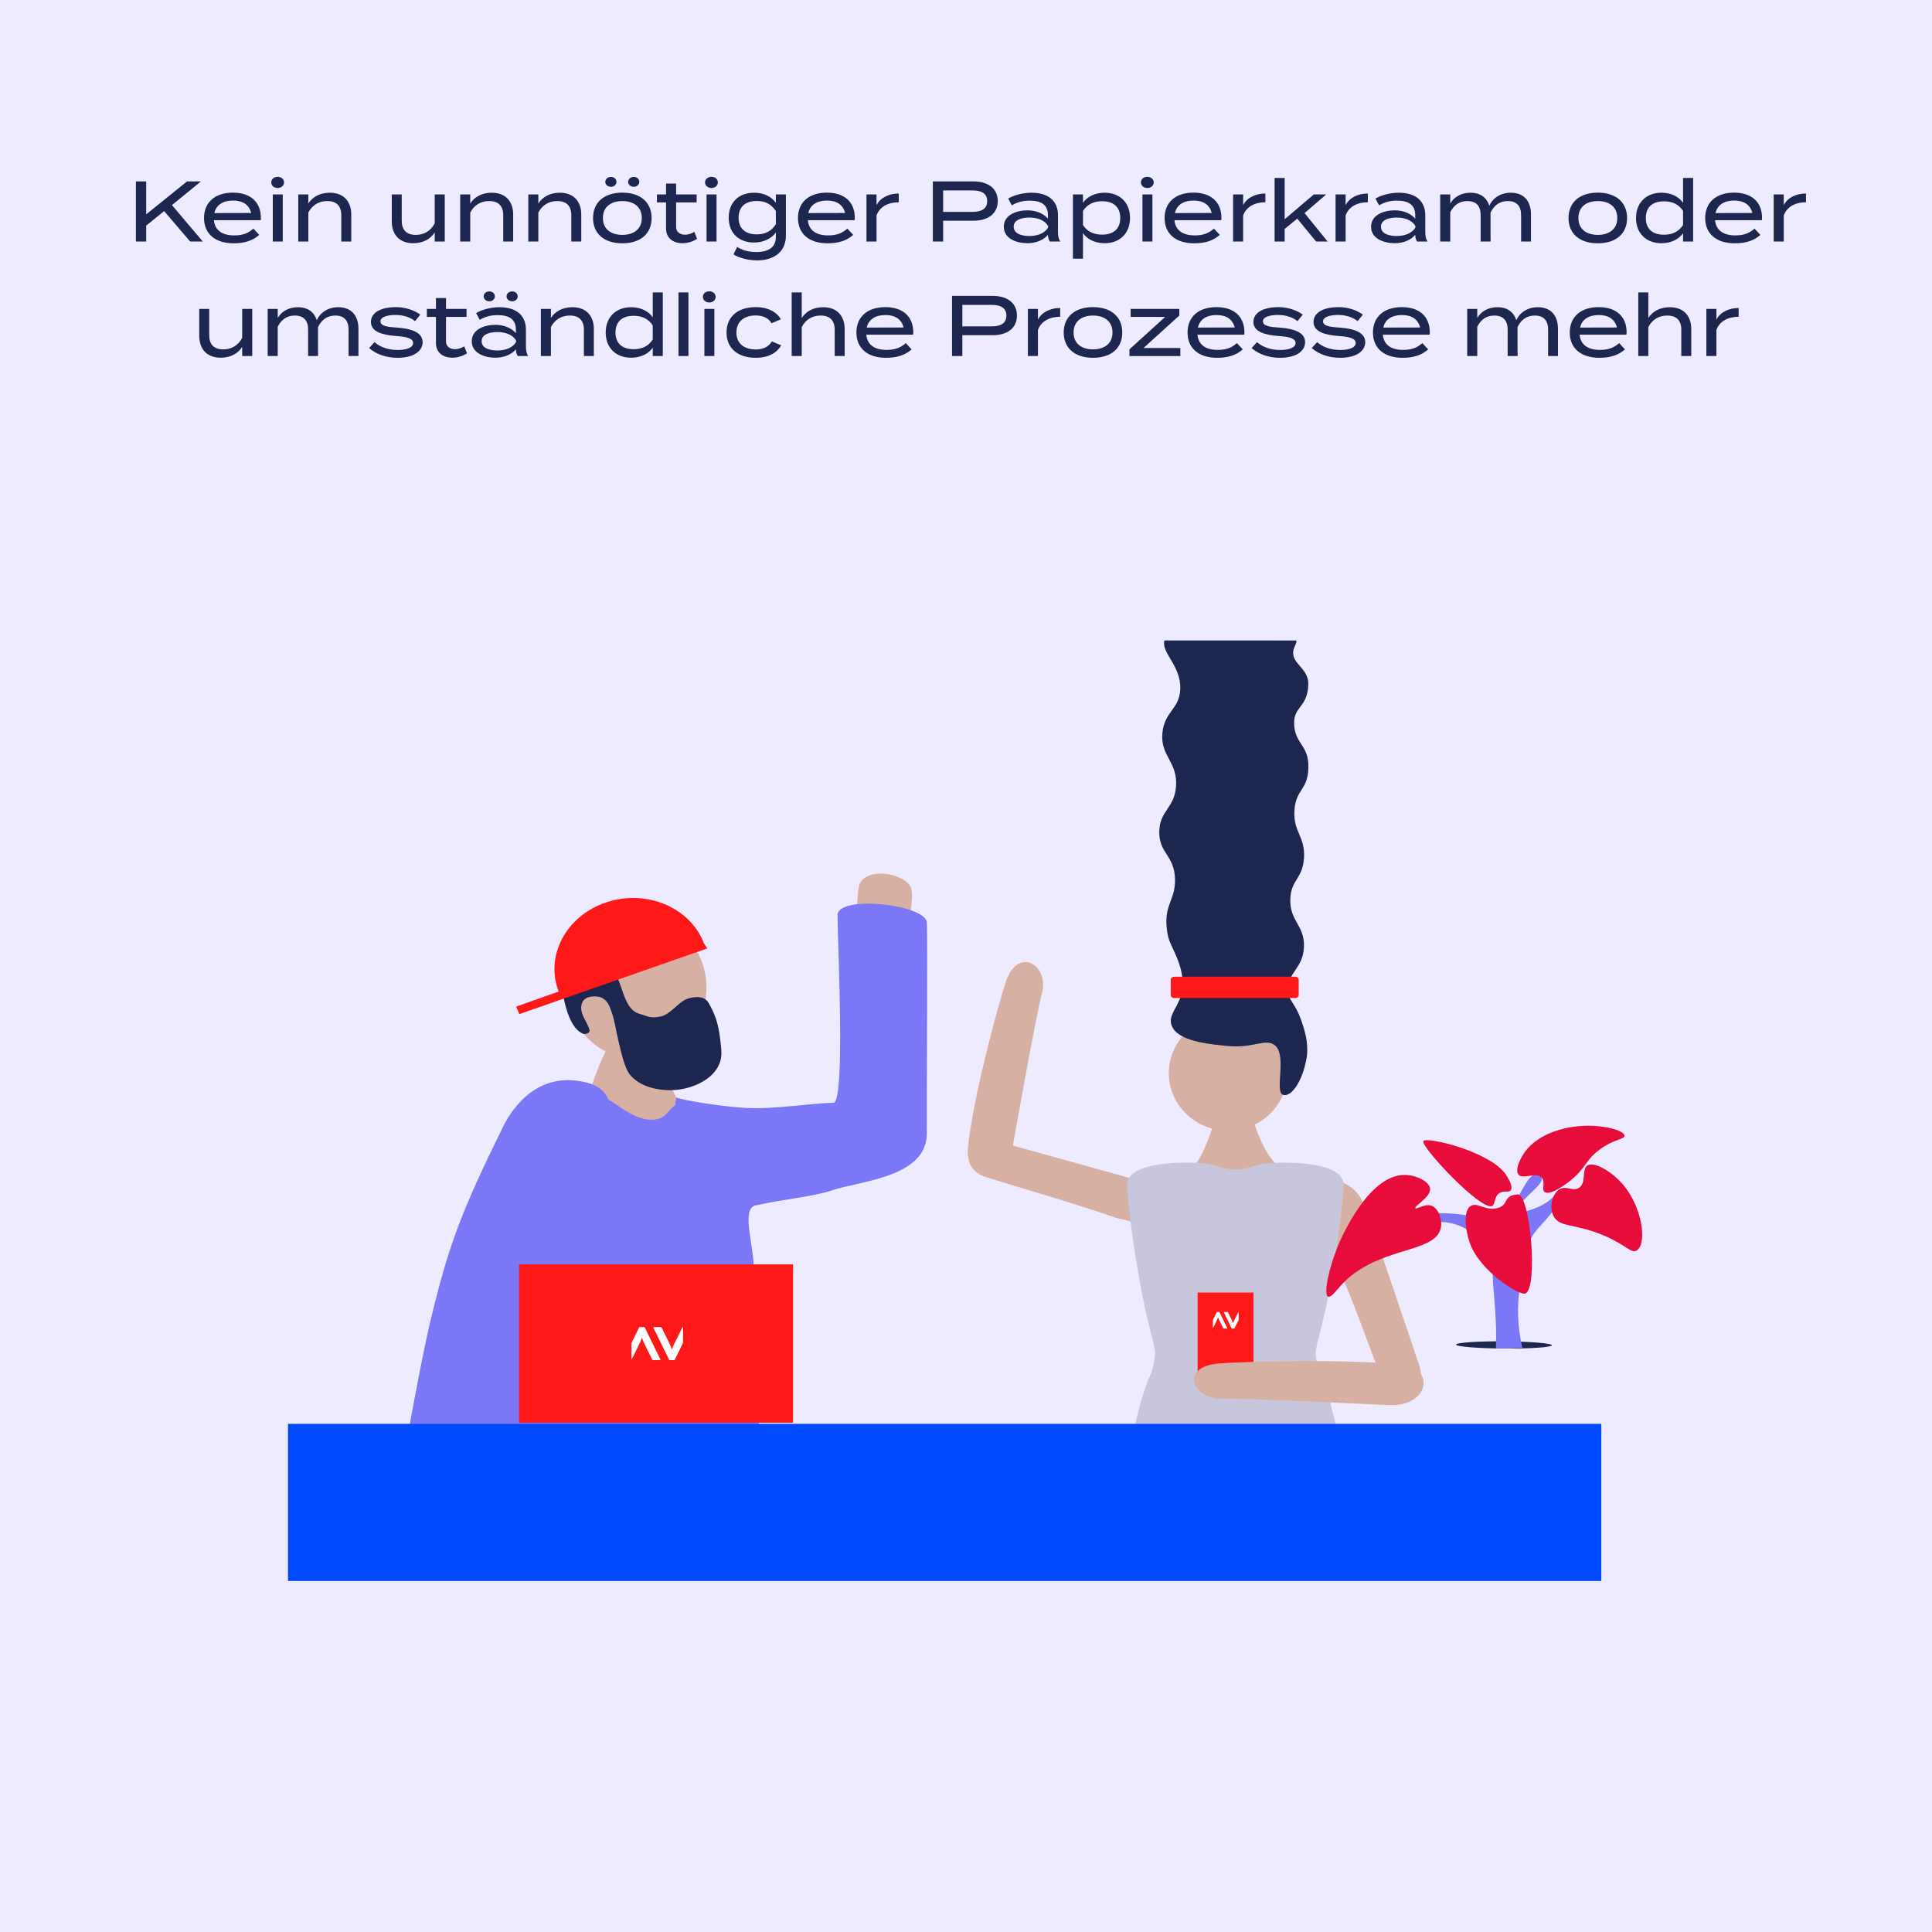
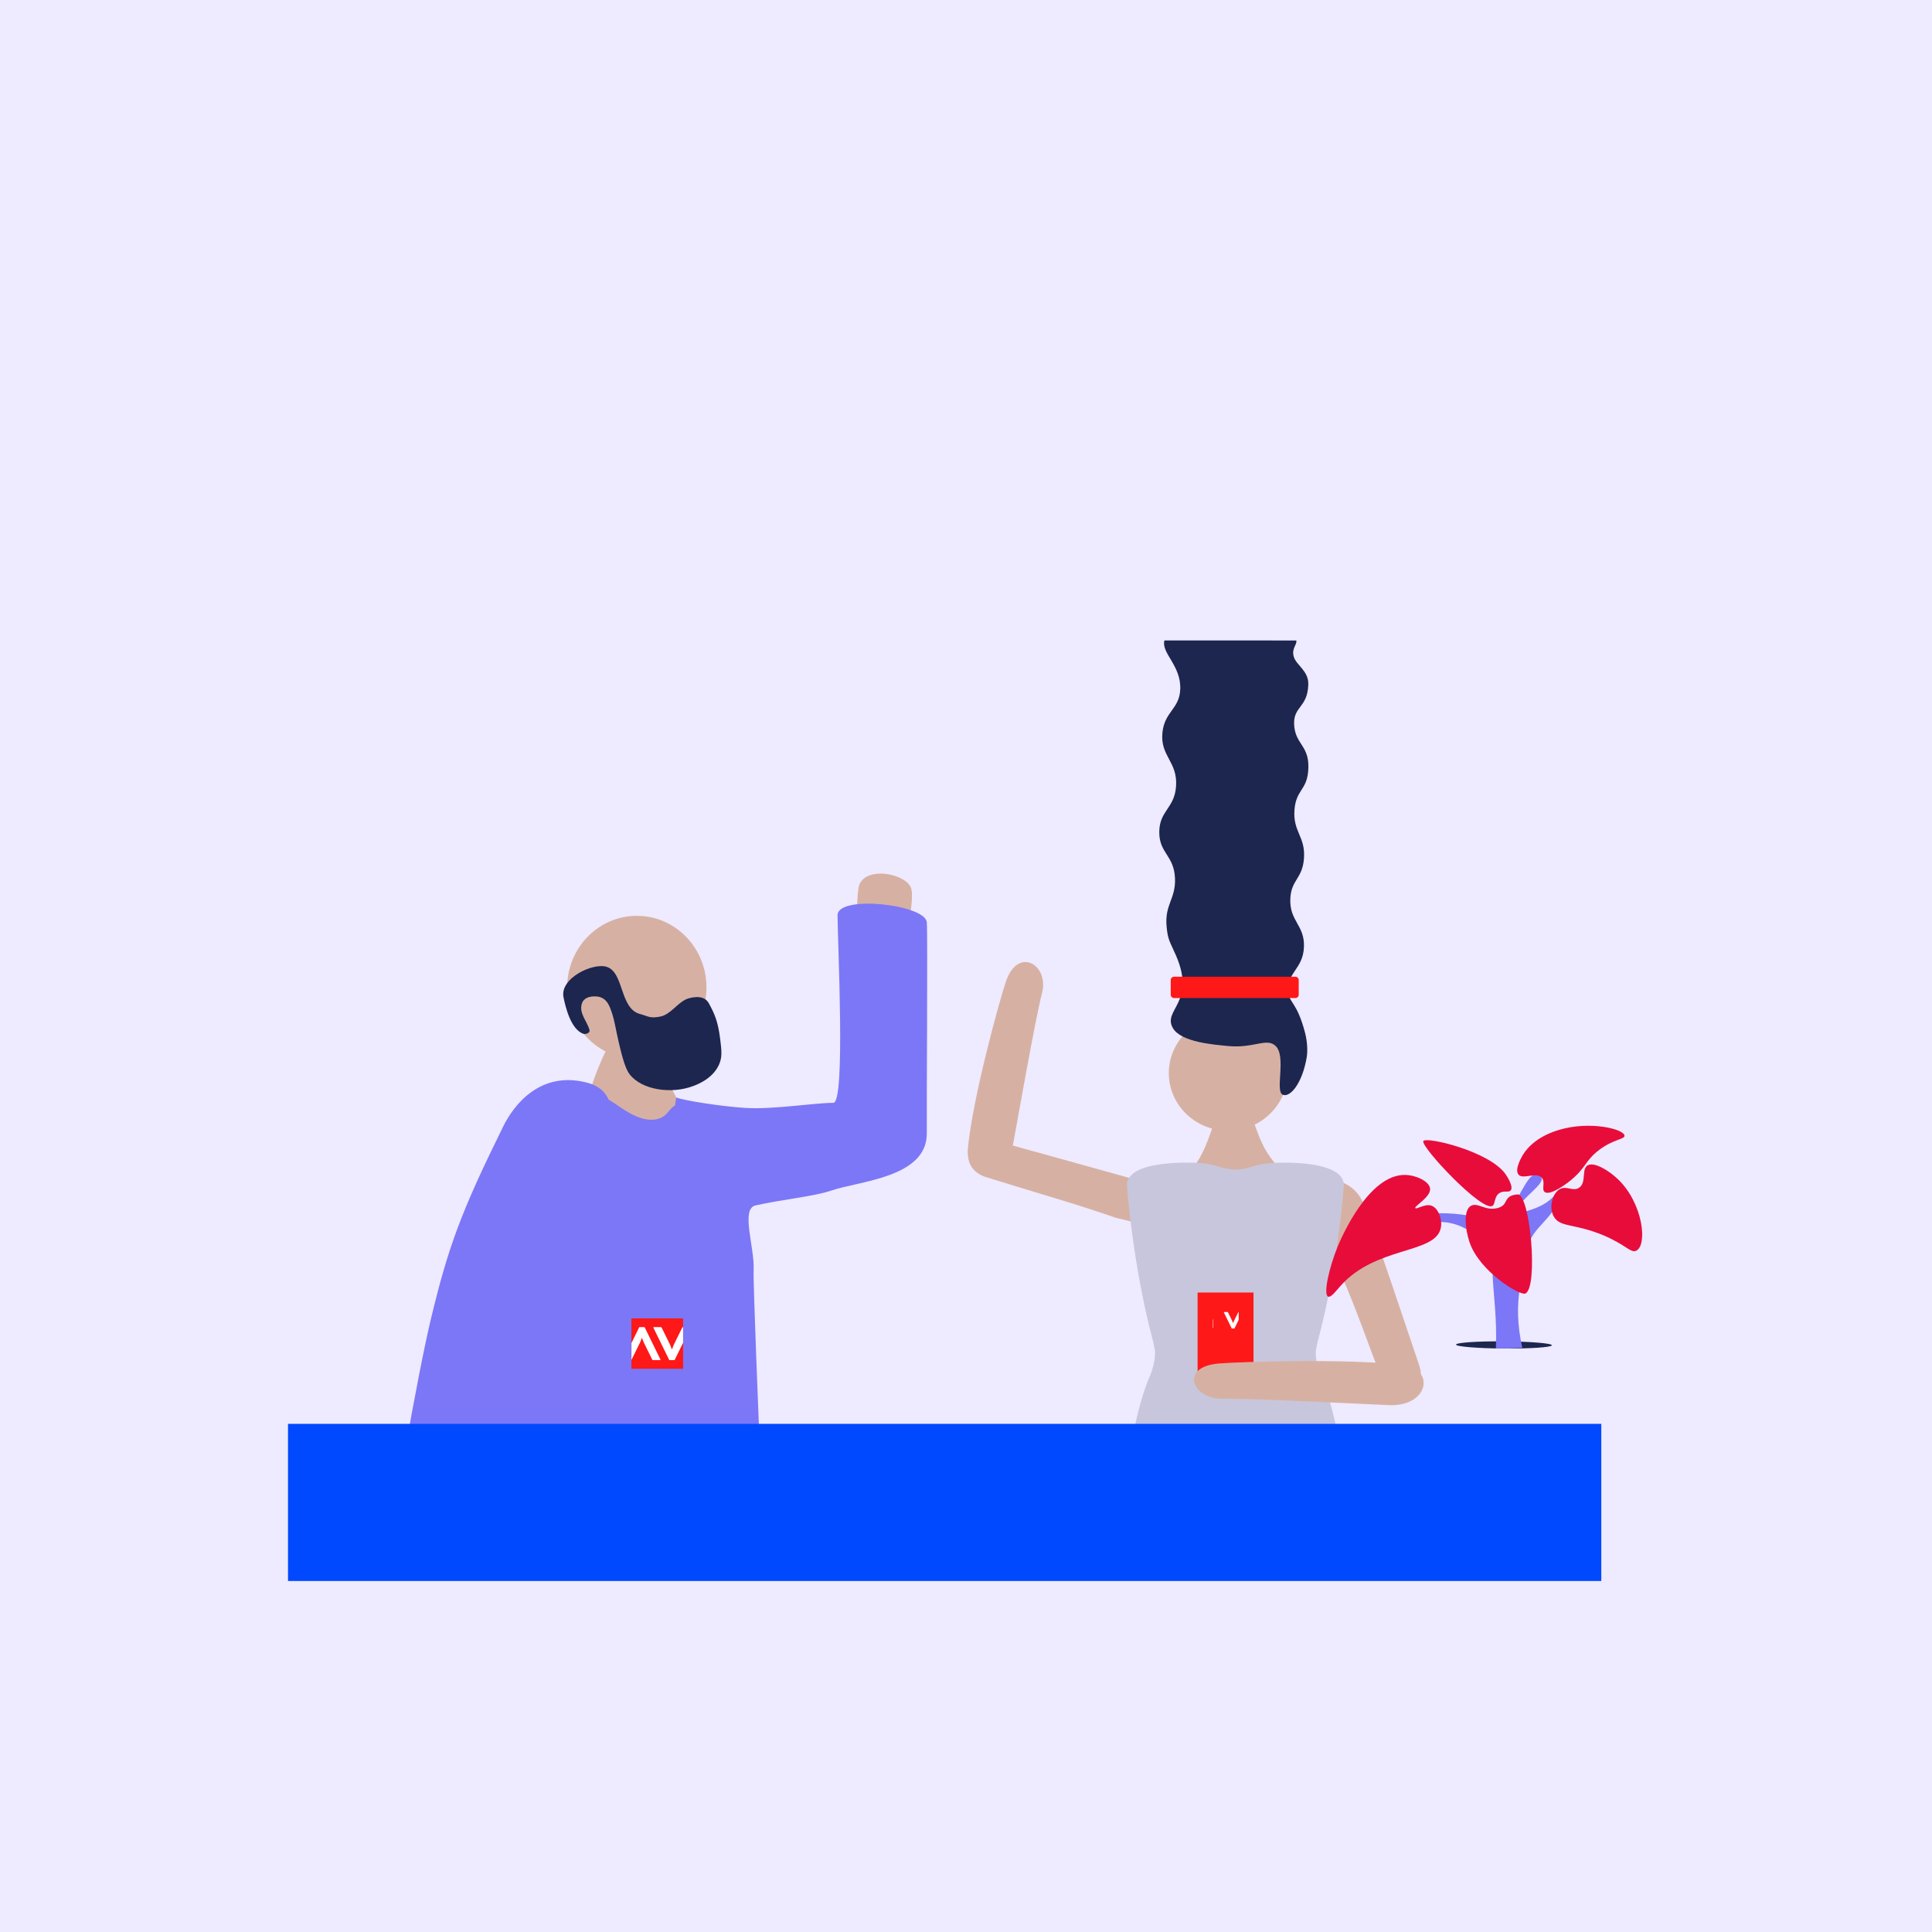
<svg xmlns="http://www.w3.org/2000/svg" fill="none" height="1080" viewBox="0 0 1080 1080" width="1080">
  <rect fill="#EEEAFF" height="1080" width="1080" />
-   <path d="M113.355 135H106.299L91.755 118.008L81.723 126.12V135H75.963V101.4H81.723V119.832L104.571 101.4H112.347L96.123 114.648L113.355 135ZM119.577 123.096C120.105 128.808 124.281 131.592 130.905 131.592C135.753 131.592 138.777 130.344 141.657 127.8L144.921 131.304C141.321 134.52 136.761 136.008 130.617 136.008C120.105 136.008 114.057 130.536 114.057 121.896C114.057 113.16 120.105 107.688 130.233 107.688C139.689 107.688 145.833 112.632 145.833 121.848C145.833 122.472 145.785 122.808 145.689 123.096H119.577ZM130.281 112.104C124.761 112.104 120.873 114.456 119.817 119.112L140.409 119.064C139.209 114.264 135.465 112.104 130.281 112.104ZM155.231 105.096C153.167 105.096 151.631 103.704 151.631 101.976C151.631 100.152 153.167 98.856 155.231 98.856C157.295 98.856 158.783 100.152 158.783 101.976C158.783 103.704 157.295 105.096 155.231 105.096ZM158.063 108.696V135H152.495V108.696H158.063ZM172.358 135H166.742V108.696H172.358V113.784C174.662 110.04 178.982 107.736 184.358 107.736C192.374 107.736 196.358 112.872 196.358 119.976V135H190.79V120.36C190.79 115.176 188.15 112.392 182.918 112.392C178.406 112.392 174.614 114.504 172.358 118.824V135ZM243.003 108.696H248.619V135H243.003V129.912C240.699 133.656 236.379 135.96 231.003 135.96C222.987 135.96 219.003 130.824 219.003 123.72V108.696H224.571V123.336C224.571 128.52 227.211 131.304 232.443 131.304C236.955 131.304 240.747 129.192 243.003 124.872V108.696ZM262.874 135H257.258V108.696H262.874V113.784C265.178 110.04 269.498 107.736 274.874 107.736C282.89 107.736 286.874 112.872 286.874 119.976V135H281.306V120.36C281.306 115.176 278.666 112.392 273.434 112.392C268.922 112.392 265.13 114.504 262.874 118.824V135ZM300.936 135H295.32V108.696H300.936V113.784C303.24 110.04 307.56 107.736 312.936 107.736C320.952 107.736 324.936 112.872 324.936 119.976V135H319.368V120.36C319.368 115.176 316.728 112.392 311.496 112.392C306.984 112.392 303.192 114.504 300.936 118.824V135ZM341.543 104.424C339.671 104.424 338.375 103.176 338.375 101.688C338.375 100.104 339.671 98.904 341.543 98.904C343.319 98.904 344.615 100.104 344.615 101.688C344.615 103.176 343.319 104.424 341.543 104.424ZM354.311 104.424C352.487 104.424 351.143 103.176 351.143 101.688C351.143 100.104 352.487 98.904 354.311 98.904C356.087 98.904 357.383 100.104 357.383 101.688C357.383 103.176 356.087 104.424 354.311 104.424ZM347.879 136.008C337.703 136.008 331.511 130.584 331.511 121.896C331.511 113.16 337.703 107.688 347.879 107.688C358.103 107.688 364.247 113.16 364.247 121.896C364.247 130.584 358.103 136.008 347.879 136.008ZM347.879 131.304C354.119 131.304 358.775 128.184 358.775 121.896C358.775 115.512 354.119 112.392 347.879 112.392C341.687 112.392 337.031 115.512 337.031 121.896C337.031 128.184 341.687 131.304 347.879 131.304ZM388.169 129.624L389.657 133.512C387.497 134.952 384.569 135.96 381.545 135.96C376.409 135.96 372.329 133.224 372.329 127.752V113.16H367.241V108.696H372.329V102.6H377.945V108.696H389.417V113.16H377.945V126.84C377.945 129.768 380.201 131.208 382.937 131.208C384.905 131.208 386.585 130.488 388.169 129.624ZM397.716 105.096C395.652 105.096 394.116 103.704 394.116 101.976C394.116 100.152 395.652 98.856 397.716 98.856C399.78 98.856 401.268 100.152 401.268 101.976C401.268 103.704 399.78 105.096 397.716 105.096ZM400.548 108.696V135H394.98V108.696H400.548ZM439.322 108.696V131.592C439.322 141.672 431.546 145.56 423.242 145.56C418.538 145.56 413.018 144.216 410.042 142.2L412.058 138.024C414.554 139.656 418.202 140.904 422.666 140.904C429.818 140.904 433.706 138.12 433.706 132.408V129.96C431.258 133.464 426.554 135.576 421.562 135.576C412.874 135.576 407.354 130.152 407.354 121.704C407.354 113.208 412.874 107.736 421.562 107.736C426.938 107.736 431.258 109.848 433.706 113.4V108.696H439.322ZM423.05 131.016C427.466 131.016 431.114 129.432 433.706 125.352V118.008C431.114 113.928 427.466 112.344 423.05 112.344C416.522 112.344 412.874 115.752 412.874 121.704C412.874 127.608 416.522 131.016 423.05 131.016ZM451.593 123.096C452.121 128.808 456.297 131.592 462.921 131.592C467.769 131.592 470.793 130.344 473.673 127.8L476.937 131.304C473.337 134.52 468.777 136.008 462.633 136.008C452.121 136.008 446.073 130.536 446.073 121.896C446.073 113.16 452.121 107.688 462.249 107.688C471.705 107.688 477.849 112.632 477.849 121.848C477.849 122.472 477.801 122.808 477.705 123.096H451.593ZM462.297 112.104C456.777 112.104 452.889 114.456 451.833 119.112L472.425 119.064C471.225 114.264 467.481 112.104 462.297 112.104ZM489.983 135H484.367V108.696H489.983V114.696C492.095 110.472 496.991 108.168 502.415 108.168V113.064C496.559 113.064 491.759 115.512 489.983 120.456V135ZM544.167 101.4C552.327 101.4 557.751 105.384 557.751 112.392C557.751 119.448 552.327 123.384 544.167 123.384H527.223V135H521.463V101.4H544.167ZM543.687 118.44C548.631 118.44 551.847 116.712 551.847 112.44C551.847 108.12 548.631 106.44 543.687 106.44H527.223V118.44H543.687ZM576.641 107.736C585.809 107.736 591.425 112.104 591.425 120.36V129.912C591.425 131.88 591.761 133.464 592.625 135H586.817C586.145 133.848 585.809 132.552 585.809 131.304V131.256C583.745 133.8 579.713 135.96 574.337 135.96C568.673 135.96 561.137 133.656 561.137 126.744C561.137 119.88 568.673 117.576 574.337 117.576C579.713 117.576 583.745 119.736 585.809 122.28V120.36C585.809 114.696 582.353 112.152 575.585 112.152C571.697 112.152 568.625 113.016 565.601 114.792L563.585 111C566.849 109.032 571.889 107.736 576.641 107.736ZM585.905 127.176V126.36C583.793 122.712 579.329 121.608 575.393 121.608C571.889 121.608 566.657 122.52 566.657 126.744C566.657 131.016 571.889 131.928 575.393 131.928C579.329 131.928 583.793 130.776 585.905 127.176ZM617.485 135.96C611.869 135.96 607.645 133.608 605.389 130.296V144.6H599.773V108.696H605.389V113.4C607.645 110.088 611.869 107.736 617.485 107.736C626.029 107.736 631.693 113.304 631.693 121.848C631.693 130.344 626.029 135.96 617.485 135.96ZM616.045 112.488C611.677 112.488 607.885 114.024 605.389 117.912V125.784C607.885 129.672 611.677 131.16 616.045 131.16C622.573 131.16 626.221 127.848 626.221 121.848C626.221 115.848 622.573 112.488 616.045 112.488ZM641.372 105.096C639.308 105.096 637.772 103.704 637.772 101.976C637.772 100.152 639.308 98.856 641.372 98.856C643.436 98.856 644.924 100.152 644.924 101.976C644.924 103.704 643.436 105.096 641.372 105.096ZM644.204 108.696V135H638.636V108.696H644.204ZM656.531 123.096C657.059 128.808 661.234 131.592 667.859 131.592C672.707 131.592 675.731 130.344 678.611 127.8L681.875 131.304C678.275 134.52 673.715 136.008 667.571 136.008C657.059 136.008 651.011 130.536 651.011 121.896C651.011 113.16 657.059 107.688 667.187 107.688C676.643 107.688 682.787 112.632 682.787 121.848C682.787 122.472 682.739 122.808 682.643 123.096H656.531ZM667.235 112.104C661.715 112.104 657.827 114.456 656.771 119.112L677.363 119.064C676.163 114.264 672.419 112.104 667.235 112.104ZM694.92 135H689.304V108.696H694.92V114.696C697.032 110.472 701.928 108.168 707.352 108.168V113.064C701.496 113.064 696.696 115.512 694.92 120.456V135ZM735.692 135L725.18 122.232L718.124 127.992V135H712.508V99.48H718.124V122.568L734.444 108.696H741.356L729.26 119.112L742.124 135H735.692ZM752.202 135H746.586V108.696H752.202V114.696C754.314 110.472 759.21 108.168 764.634 108.168V113.064C758.778 113.064 753.978 115.512 752.202 120.456V135ZM781.953 107.736C791.121 107.736 796.737 112.104 796.737 120.36V129.912C796.737 131.88 797.073 133.464 797.937 135H792.129C791.457 133.848 791.121 132.552 791.121 131.304V131.256C789.057 133.8 785.025 135.96 779.649 135.96C773.985 135.96 766.449 133.656 766.449 126.744C766.449 119.88 773.985 117.576 779.649 117.576C785.025 117.576 789.057 119.736 791.121 122.28V120.36C791.121 114.696 787.665 112.152 780.897 112.152C777.009 112.152 773.937 113.016 770.913 114.792L768.897 111C772.161 109.032 777.201 107.736 781.953 107.736ZM791.217 127.176V126.36C789.105 122.712 784.641 121.608 780.705 121.608C777.201 121.608 771.969 122.52 771.969 126.744C771.969 131.016 777.201 131.928 780.705 131.928C784.641 131.928 789.105 130.776 791.217 127.176ZM844.542 107.736C852.462 107.736 855.822 113.064 855.822 119.88V135H850.302V120.216C850.302 115.368 847.998 112.392 842.862 112.392C838.446 112.392 835.182 114.696 833.214 118.872V119.88V131.064L833.262 135H827.694V120.216C827.694 115.368 825.39 112.392 820.254 112.392C815.838 112.392 812.67 114.648 810.702 118.68V135H805.086V108.696H810.702V113.784C812.766 110.088 816.894 107.736 821.934 107.736C827.838 107.736 831.198 110.712 832.542 115.032C834.462 110.616 838.974 107.736 844.542 107.736ZM893.175 136.008C882.999 136.008 876.807 130.584 876.807 121.896C876.807 113.16 882.999 107.688 893.175 107.688C903.399 107.688 909.543 113.16 909.543 121.896C909.543 130.584 903.399 136.008 893.175 136.008ZM893.175 131.304C899.415 131.304 904.071 128.184 904.071 121.896C904.071 115.512 899.415 112.392 893.175 112.392C886.983 112.392 882.327 115.512 882.327 121.896C882.327 128.184 886.983 131.304 893.175 131.304ZM928.751 107.736C934.367 107.736 938.591 110.088 940.847 113.4V99.48H946.463V135H940.847V130.344C938.591 133.608 934.367 135.96 928.751 135.96C920.207 135.96 914.543 130.392 914.543 121.896C914.543 113.352 920.207 107.736 928.751 107.736ZM930.191 131.208C934.559 131.208 938.351 129.672 940.847 125.784V117.912C938.351 114.024 934.559 112.536 930.191 112.536C923.663 112.536 920.015 115.848 920.015 121.896C920.015 127.848 923.663 131.208 930.191 131.208ZM958.734 123.096C959.262 128.808 963.438 131.592 970.062 131.592C974.91 131.592 977.934 130.344 980.814 127.8L984.078 131.304C980.478 134.52 975.918 136.008 969.774 136.008C959.262 136.008 953.214 130.536 953.214 121.896C953.214 113.16 959.262 107.688 969.39 107.688C978.846 107.688 984.99 112.632 984.99 121.848C984.99 122.472 984.942 122.808 984.846 123.096H958.734ZM969.438 112.104C963.918 112.104 960.03 114.456 958.974 119.112L979.566 119.064C978.366 114.264 974.622 112.104 969.438 112.104ZM997.124 135H991.508V108.696H997.124V114.696C999.236 110.472 1004.13 108.168 1009.56 108.168V113.064C1003.7 113.064 998.9 115.512 997.124 120.456V135ZM135.378 172.696H140.994V199H135.378V193.912C133.074 197.656 128.754 199.96 123.378 199.96C115.362 199.96 111.378 194.824 111.378 187.72V172.696H116.946V187.336C116.946 192.52 119.586 195.304 124.818 195.304C129.33 195.304 133.122 193.192 135.378 188.872V172.696ZM189.089 171.736C197.009 171.736 200.369 177.064 200.369 183.88V199H194.849V184.216C194.849 179.368 192.545 176.392 187.409 176.392C182.993 176.392 179.729 178.696 177.761 182.872V183.88V195.064L177.809 199H172.241V184.216C172.241 179.368 169.937 176.392 164.801 176.392C160.385 176.392 157.217 178.648 155.249 182.68V199H149.633V172.696H155.249V177.784C157.312 174.088 161.441 171.736 166.481 171.736C172.385 171.736 175.745 174.712 177.089 179.032C179.009 174.616 183.521 171.736 189.089 171.736ZM222.228 183.16C230.292 183.736 236.244 185.944 236.244 191.272C236.244 196.168 231.444 200.008 222.18 200.008C215.748 200.008 210.132 197.896 206.34 194.584L209.364 191.272C212.436 193.912 216.708 195.64 222.324 195.64C227.172 195.64 230.916 194.392 230.916 191.752C230.916 189.112 227.508 188.296 221.316 187.816C214.164 187.288 207.348 185.608 207.348 179.992C207.348 174.856 212.628 171.688 221.46 171.688C226.836 171.688 231.876 173.608 234.948 175.864L232.02 179.512C229.476 177.544 225.972 176.104 221.172 176.056C217.62 176.056 212.676 176.776 212.676 179.656C212.676 182.344 216.852 182.824 222.228 183.16ZM259.544 193.624L261.032 197.512C258.872 198.952 255.944 199.96 252.92 199.96C247.784 199.96 243.704 197.224 243.704 191.752V177.16H238.616V172.696H243.704V166.6H249.32V172.696H260.792V177.16H249.32V190.84C249.32 193.768 251.576 195.208 254.312 195.208C256.28 195.208 257.96 194.488 259.544 193.624ZM273.555 168.424C271.683 168.424 270.387 167.176 270.387 165.688C270.387 164.104 271.683 162.904 273.555 162.904C275.331 162.904 276.627 164.104 276.627 165.688C276.627 167.176 275.331 168.424 273.555 168.424ZM286.323 168.424C284.499 168.424 283.155 167.176 283.155 165.688C283.155 164.104 284.499 162.904 286.323 162.904C288.099 162.904 289.395 164.104 289.395 165.688C289.395 167.176 288.099 168.424 286.323 168.424ZM279.219 171.736C288.387 171.736 294.003 176.104 294.003 184.36V193.912C294.003 195.88 294.339 197.464 295.203 199H289.395C288.723 197.848 288.387 196.552 288.387 195.304V195.256C286.323 197.8 282.291 199.96 276.915 199.96C271.251 199.96 263.715 197.656 263.715 190.744C263.715 183.88 271.251 181.576 276.915 181.576C282.291 181.576 286.323 183.736 288.387 186.28V184.36C288.387 178.696 284.931 176.152 278.163 176.152C274.275 176.152 271.203 177.016 268.179 178.792L266.163 175C269.427 173.032 274.467 171.736 279.219 171.736ZM288.483 191.176V190.36C286.371 186.712 281.907 185.608 277.971 185.608C274.467 185.608 269.235 186.52 269.235 190.744C269.235 195.016 274.467 195.928 277.971 195.928C281.907 195.928 286.371 194.776 288.483 191.176ZM307.967 199H302.351V172.696H307.967V177.784C310.271 174.04 314.591 171.736 319.967 171.736C327.983 171.736 331.967 176.872 331.967 183.976V199H326.399V184.36C326.399 179.176 323.759 176.392 318.527 176.392C314.015 176.392 310.223 178.504 307.967 182.824V199ZM352.798 171.736C358.414 171.736 362.638 174.088 364.894 177.4V163.48H370.51V199H364.894V194.344C362.638 197.608 358.414 199.96 352.798 199.96C344.254 199.96 338.59 194.392 338.59 185.896C338.59 177.352 344.254 171.736 352.798 171.736ZM354.238 195.208C358.606 195.208 362.398 193.672 364.894 189.784V181.912C362.398 178.024 358.606 176.536 354.238 176.536C347.71 176.536 344.062 179.848 344.062 185.896C344.062 191.848 347.71 195.208 354.238 195.208ZM384.845 199H379.277V163.48H384.845V199ZM396.497 169.096C394.433 169.096 392.897 167.704 392.897 165.976C392.897 164.152 394.433 162.856 396.497 162.856C398.561 162.856 400.049 164.152 400.049 165.976C400.049 167.704 398.561 169.096 396.497 169.096ZM399.329 172.696V199H393.761V172.696H399.329ZM436.712 193.048C434.408 197.032 429.896 200.008 422.408 200.008C412.28 200.008 406.136 194.488 406.136 185.896C406.136 177.208 412.28 171.688 422.408 171.688C429.752 171.688 434.264 174.664 436.568 178.456L431.288 180.712C429.56 177.544 426.056 176.344 422.456 176.344C416.216 176.344 411.656 179.512 411.656 185.896C411.656 192.184 416.216 195.352 422.456 195.352C426.056 195.352 429.704 194.104 431.432 190.84L436.712 193.048ZM460.17 171.736C468.186 171.736 472.17 176.872 472.17 183.976V199H466.602V184.36C466.602 179.176 463.962 176.392 458.73 176.392C454.218 176.392 450.426 178.504 448.17 182.824V199H442.554V172.696V163.48H448.17V172.888V177.784C450.474 174.04 454.794 171.736 460.17 171.736ZM484.265 187.096C484.793 192.808 488.969 195.592 495.593 195.592C500.441 195.592 503.465 194.344 506.345 191.8L509.609 195.304C506.009 198.52 501.449 200.008 495.305 200.008C484.793 200.008 478.745 194.536 478.745 185.896C478.745 177.16 484.793 171.688 494.921 171.688C504.377 171.688 510.521 176.632 510.521 185.848C510.521 186.472 510.473 186.808 510.377 187.096H484.265ZM494.969 176.104C489.449 176.104 485.561 178.456 484.505 183.112L505.097 183.064C503.897 178.264 500.153 176.104 494.969 176.104ZM554.901 165.4C563.061 165.4 568.485 169.384 568.485 176.392C568.485 183.448 563.061 187.384 554.901 187.384H537.957V199H532.197V165.4H554.901ZM554.421 182.44C559.365 182.44 562.581 180.712 562.581 176.44C562.581 172.12 559.365 170.44 554.421 170.44H537.957V182.44H554.421ZM580.217 199H574.601V172.696H580.217V178.696C582.329 174.472 587.225 172.168 592.649 172.168V177.064C586.793 177.064 581.993 179.512 580.217 184.456V199ZM610.988 200.008C600.812 200.008 594.62 194.584 594.62 185.896C594.62 177.16 600.812 171.688 610.988 171.688C621.212 171.688 627.356 177.16 627.356 185.896C627.356 194.584 621.212 200.008 610.988 200.008ZM610.988 195.304C617.228 195.304 621.884 192.184 621.884 185.896C621.884 179.512 617.228 176.392 610.988 176.392C604.796 176.392 600.14 179.512 600.14 185.896C600.14 192.184 604.796 195.304 610.988 195.304ZM659.248 172.696V176.392L639.232 194.536H659.824V199.048H631.36V195.304L651.328 177.16H632.032V172.696H659.248ZM669.374 187.096C669.902 192.808 674.078 195.592 680.702 195.592C685.55 195.592 688.574 194.344 691.454 191.8L694.718 195.304C691.118 198.52 686.558 200.008 680.414 200.008C669.902 200.008 663.854 194.536 663.854 185.896C663.854 177.16 669.902 171.688 680.03 171.688C689.486 171.688 695.63 176.632 695.63 185.848C695.63 186.472 695.582 186.808 695.486 187.096H669.374ZM680.078 176.104C674.558 176.104 670.67 178.456 669.614 183.112L690.206 183.064C689.006 178.264 685.262 176.104 680.078 176.104ZM715.54 183.16C723.604 183.736 729.556 185.944 729.556 191.272C729.556 196.168 724.756 200.008 715.492 200.008C709.06 200.008 703.444 197.896 699.652 194.584L702.676 191.272C705.748 193.912 710.02 195.64 715.636 195.64C720.484 195.64 724.228 194.392 724.228 191.752C724.228 189.112 720.82 188.296 714.628 187.816C707.476 187.288 700.66 185.608 700.66 179.992C700.66 174.856 705.94 171.688 714.772 171.688C720.148 171.688 725.188 173.608 728.26 175.864L725.332 179.512C722.788 177.544 719.284 176.104 714.484 176.056C710.932 176.056 705.988 176.776 705.988 179.656C705.988 182.344 710.164 182.824 715.54 183.16ZM749.15 183.16C757.214 183.736 763.166 185.944 763.166 191.272C763.166 196.168 758.366 200.008 749.102 200.008C742.67 200.008 737.054 197.896 733.262 194.584L736.286 191.272C739.358 193.912 743.63 195.64 749.246 195.64C754.094 195.64 757.838 194.392 757.838 191.752C757.838 189.112 754.43 188.296 748.238 187.816C741.086 187.288 734.27 185.608 734.27 179.992C734.27 174.856 739.55 171.688 748.382 171.688C753.758 171.688 758.798 173.608 761.87 175.864L758.942 179.512C756.398 177.544 752.894 176.104 748.094 176.056C744.542 176.056 739.598 176.776 739.598 179.656C739.598 182.344 743.773 182.824 749.15 183.16ZM773.015 187.096C773.543 192.808 777.719 195.592 784.343 195.592C789.191 195.592 792.215 194.344 795.095 191.8L798.359 195.304C794.759 198.52 790.199 200.008 784.055 200.008C773.543 200.008 767.495 194.536 767.495 185.896C767.495 177.16 773.543 171.688 783.671 171.688C793.127 171.688 799.271 176.632 799.271 185.848C799.271 186.472 799.223 186.808 799.127 187.096H773.015ZM783.719 176.104C778.199 176.104 774.311 178.456 773.255 183.112L793.847 183.064C792.647 178.264 788.903 176.104 783.719 176.104ZM859.635 171.736C867.555 171.736 870.915 177.064 870.915 183.88V199H865.395V184.216C865.395 179.368 863.091 176.392 857.955 176.392C853.539 176.392 850.275 178.696 848.307 182.872V183.88V195.064L848.355 199H842.787V184.216C842.787 179.368 840.483 176.392 835.347 176.392C830.931 176.392 827.763 178.648 825.795 182.68V199H820.179V172.696H825.795V177.784C827.859 174.088 831.987 171.736 837.027 171.736C842.931 171.736 846.291 174.712 847.635 179.032C849.555 174.616 854.067 171.736 859.635 171.736ZM883.031 187.096C883.559 192.808 887.734 195.592 894.359 195.592C899.207 195.592 902.231 194.344 905.111 191.8L908.375 195.304C904.775 198.52 900.215 200.008 894.071 200.008C883.559 200.008 877.511 194.536 877.511 185.896C877.511 177.16 883.559 171.688 893.687 171.688C903.143 171.688 909.287 176.632 909.287 185.848C909.287 186.472 909.239 186.808 909.143 187.096H883.031ZM893.735 176.104C888.215 176.104 884.327 178.456 883.271 183.112L903.863 183.064C902.663 178.264 898.919 176.104 893.735 176.104ZM933.42 171.736C941.436 171.736 945.42 176.872 945.42 183.976V199H939.852V184.36C939.852 179.176 937.212 176.392 931.98 176.392C927.468 176.392 923.676 178.504 921.42 182.824V199H915.804V172.696V163.48H921.42V172.888V177.784C923.724 174.04 928.044 171.736 933.42 171.736ZM959.483 199H953.867V172.696H959.483V178.696C961.595 174.472 966.491 172.168 971.915 172.168V177.064C966.059 177.064 961.259 179.512 959.483 184.456V199Z" fill="#1D264F" />
  <g clip-path="url(#clip0_2041_1330)">
    <path d="M394.922 552.053C394.968 529.947 377.572 511.995 356.068 511.956C334.564 511.918 317.095 529.808 317.049 551.914C317.004 574.021 334.399 591.973 355.903 592.011C377.407 592.049 394.877 574.16 394.922 552.053Z" fill="#D6B1A3" />
    <path d="M392.235 633.82C376.285 616.364 369.085 593.891 367.628 585.868C367.1 582.927 347.767 581.736 340.719 583.999C340.719 583.999 335.293 590.622 325.568 623.075C324.076 628.059 320.082 638.006 318.215 644.313" fill="#D6B1A3" />
    <path d="M339.121 540.463C348.988 543.6 346.286 563.887 357.867 566.86C362.002 567.92 363.258 569.516 369.26 568.237C374.851 567.046 378.809 560.553 383.837 558.476C384.858 558.05 393.163 555.186 396.216 560.793C399.317 566.477 401.349 570.817 402.571 580.731C403.393 587.409 403.827 591.005 401.866 595.279C398.307 603.007 390.026 606.144 387.501 607.106C375.38 611.697 358.783 609.39 351.959 600.526C350.397 598.493 348.776 594.634 346.638 585.846C343.808 574.216 343.596 569.56 340.954 563.176C339.779 560.323 337.818 557.285 333.319 557.022C329.466 556.804 326.213 557.842 325.226 561.132C323.582 566.576 328.327 570.981 329.56 575.888C329.936 577.364 327.411 578.391 325.966 577.856C318.778 575.2 315.9 561.843 315.019 557.536C312.8 546.77 331.522 538.036 339.121 540.452V540.463Z" fill="#1D264F" />
-     <path d="M393.491 527.291C385.786 507.212 361.367 496.97 338.945 504.414C316.523 511.868 304.589 534.188 312.294 554.268L288.51 562.695L290.307 566.892L395.371 530.177L393.491 527.28V527.291Z" fill="#FF1818" />
    <path d="M290.108 633.742C297.32 647.952 293.514 660.424 296.028 701.785C299.904 765.564 265.654 827.146 277.282 832.786C281.428 834.797 295.781 826.381 312.213 820.937C320.893 818.063 340.273 811.559 352.277 814.281C388.642 822.501 406.553 805.81 408.55 800.181C410.277 795.306 398.144 786.069 397.098 774.516C396.394 766.755 399.999 760.82 401.785 757.552C408.55 745.157 410.465 727.81 414.282 693.106C417.571 663.244 419.051 648.072 411.158 636.42C403.124 624.561 387.338 614.079 378.352 617.522C373.842 619.249 373.807 623.435 368.463 625.271C360.065 628.146 350.116 621.282 346.076 618.484C328.117 606.088 324.64 609.477 313.212 607.378C308.29 606.482 325.709 610.472 308.337 613.554C297.073 615.554 299.505 622.255 297.144 624.736C291.306 630.89 287.36 628.288 290.12 633.721L290.108 633.742Z" fill="#7C77F6" />
    <path d="M295.828 837.574C302.147 838.722 305.295 839.465 312.189 841.05C321.985 843.301 346.216 836.667 348.765 833.092C351.267 829.595 343.82 813.221 343.385 811.286C340.707 799.23 341.26 789.25 343.632 755.88C346.827 711.076 340.308 695.292 340.097 678.7C339.556 635.983 351.008 610.832 327.599 605.061C301.971 598.743 287.371 617.38 281.287 629.709C257.643 677.672 250.619 696.713 240.706 738.03C233.647 767.422 216.745 861.938 218.883 865.151C220.363 867.37 230.793 875.863 251.418 878.64C265.254 880.509 289.286 889.013 299.398 877.754C302.441 874.366 300.268 871.994 295.992 840.766" fill="#7C77F6" />
    <path d="M480.549 494.084C478.881 497.528 478.341 520.077 480.279 522.394C481.994 524.449 480.831 524.963 492.941 524.187C497.932 523.87 503.065 522.471 504.71 521.225C508.68 518.219 510.911 500.118 509.243 496.194C505.955 488.444 485.294 484.258 480.537 494.084H480.549Z" fill="#D6B1A3" />
    <path d="M464.776 665.507C480.433 660.14 518.395 658.293 518.089 633.339C517.925 619.96 518.653 523.247 518.089 515.596C517.349 505.54 468.194 500.096 468.194 511.628C468.194 526.548 472.728 616.495 465.857 616.495C455.098 616.495 432.476 620.277 416.937 619.348C403.277 618.528 382.675 615.238 378.059 613.533C378.059 613.533 376.286 620.9 377.683 628.518C379.257 637.121 382.687 655.254 385.13 678.82C387.585 702.463 385.752 705.512 385.929 722.269C386.023 730.543 385.565 741.321 385.459 759.389C385.283 787.939 384.402 815.954 388.595 819.67C396.006 826.239 424.442 802.247 424.442 802.247C424.442 802.247 420.942 716.53 421.283 710.103C421.952 697.413 413.836 675.716 422.363 673.825C437.656 670.426 455.145 668.808 464.788 665.507H464.776Z" fill="#7C77F6" />
    <path d="M734.275 658.062C743.766 658.194 757.332 660.314 762.065 672.72C770.616 695.106 781.211 727.416 793.355 763.246C798.829 779.391 777.17 783.282 772.46 771.051C764.156 749.474 758.131 731.745 750.461 714.223" fill="#D6B1A3" />
    <path d="M700.272 625.654C703.385 633.743 705.452 642.389 714.202 651.931L690.171 656.117L667.432 651.986C673.669 644.586 678.355 628.387 679.177 625.654" fill="#D6B1A3" />
    <path d="M694.976 697.926C694.001 688.909 690.219 675.945 674.386 671.048C645.821 662.217 604.747 651.111 559.163 638.432C538.631 632.715 535.625 653.177 551.234 658.041C578.778 666.622 601.341 672.918 623.775 680.755" fill="#D6B1A3" />
    <path d="M690.372 827.091C685.427 827.342 685.767 832.349 685.756 834.71C684.875 938.112 645.703 792.089 645.703 861.825C645.703 879.653 576.338 878.559 578.065 861.825C583.28 811.326 627.85 833.693 631.938 809.646C631.938 809.646 636.201 783.544 643.225 768.252C643.519 767.618 645.703 761.443 645.703 756.426C645.703 753.376 644.13 748.206 642.497 741.659C636.8 718.836 631.914 687.454 630.023 663.233C628.837 648.017 666.74 649.919 669.406 650.061C669.453 650.061 669.5 650.061 669.5 650.061C680.623 650.663 682.784 653.789 690.724 653.778C698.652 653.778 700.579 650.673 711.702 650.083C711.702 650.083 711.737 650.083 711.796 650.083C714.462 649.93 752.365 648.028 751.178 663.254C749.299 687.476 744.413 718.858 738.705 741.68C737.072 748.228 735.498 753.398 735.498 756.448C735.498 761.465 737.683 767.64 737.976 768.274C745 783.566 749.264 809.668 749.264 809.668C753.351 833.715 777.085 811.326 782.312 861.825C784.038 878.559 695.446 879.653 695.446 861.825C695.446 792.089 696.315 938.123 695.446 834.721C695.422 832.36 695.34 827.332 690.395 827.08L690.372 827.091Z" fill="#C8C6DC" />
    <path d="M541.002 642.541C543.469 614.734 558.703 559.175 562.344 548.572C569.11 528.832 586.599 539.281 582.488 555.152C578.576 570.236 568.052 630.551 566.208 640.202C562.344 660.434 539.534 659.298 541.014 642.541H541.002Z" fill="#D6B1A3" />
    <path d="M895.147 795.936H161V883.789H895.147V795.936Z" fill="#0049FE" />
-     <path d="M443.34 706.802H290.154V795.295H443.34V706.802Z" fill="#FF1818" />
    <path d="M700.708 722.53H669.465V773.171H700.708V722.53Z" fill="#FF1818" />
    <path d="M867.566 762.426C867.542 765.476 856.325 767.433 841.538 767.334C826.738 767.225 814.77 764.678 814.793 761.628C814.816 758.579 826.832 756.196 841.632 756.305C856.431 756.415 867.601 759.388 867.577 762.426H867.566Z" fill="#EEEAFF" />
    <path d="M858.204 795.306L824.424 795.065L818.586 761.476L864.17 759.989L858.204 795.306Z" fill="#EEEAFF" />
    <path d="M795.648 637.874C794.039 640.957 828.571 677.76 834.326 674.076C836.041 672.972 835.09 668.534 838.566 666.731C841.009 665.463 843.265 666.731 844.416 665.528C846.354 663.506 842.337 657.429 841.761 656.576C832.94 643.558 797.046 635.196 795.648 637.874Z" fill="#E80C3B" />
    <path d="M859.05 656.39C856.102 656.15 853.506 660.468 850.911 665.058C846.964 672.054 839.247 685.739 840.445 686.318C841.35 686.755 844.169 678.208 854.364 668.206C858.216 664.424 862.797 660.752 861.669 658.139C861.258 657.188 860.131 656.478 859.05 656.39Z" fill="#7C77F6" />
    <path d="M814.793 761.629L813.912 751.628L867.483 752.011L867.566 762.427" fill="#EEEAFF" />
    <path d="M867.51 752.02C867.519 750.909 855.532 749.923 840.736 749.818C825.94 749.712 813.938 750.527 813.929 751.637C813.92 752.748 825.907 753.734 840.703 753.84C855.499 753.946 867.501 753.131 867.51 752.02Z" fill="#1D264F" />
    <path d="M850.982 753.464C845.038 727.045 851.816 712.224 853.483 699.96C855.175 687.532 863.843 684.908 870.973 672.557C873.932 667.431 873.521 662.337 870.714 666.163C862.774 677.006 851.498 676.262 840.117 681.749C833.469 684.952 825.259 677.224 800.476 678.295C799.254 679.443 802.731 680.952 803.694 683.116C808.486 682.832 818.505 684.121 825.999 692.09C830.556 696.943 834.033 701.249 834.409 712.825C834.761 723.362 836.934 737.167 836.206 753.814H843.829L850.982 753.464Z" fill="#7C77F6" />
    <path d="M791.184 675.376C790.35 674.229 800.075 669.113 799.418 664.293C798.889 660.478 791.865 656.947 785.605 656.794C764.886 656.281 749.487 692.657 747.808 696.745C742.91 708.638 739.609 723.744 742.452 724.837C744.014 725.438 746.892 721.601 749.253 718.934C769.138 696.45 801.955 701.107 805.349 686.711C806.512 681.782 804.034 675.431 800.322 674.032C796.622 672.644 791.795 676.229 791.184 675.365V675.376Z" fill="#E80C3B" />
    <path d="M837.169 675.301C830.298 677.082 826.269 672.043 822.369 674C818.059 676.164 818.881 686.646 821.453 694.32C826.938 710.737 849.666 724.488 852.696 723.078C860.084 719.635 855.327 667.125 848.339 667.682C839.741 668.371 843.805 673.574 837.169 675.301Z" fill="#E80C3B" />
    <path d="M848.973 656.729C846.142 653.898 851.193 645.744 851.404 645.416C857.371 635.972 868.294 632.573 871.665 631.567C888.884 626.452 907.853 631.13 908.112 634.847C908.252 636.967 902.145 636.65 893.993 642.771C885.948 648.816 886.547 653.166 877.291 660.402C876.199 661.255 866.732 668.567 863.572 666.403C861.446 664.938 864.23 660.577 861.67 658.15C858.498 655.144 851.568 659.353 848.973 656.751V656.729Z" fill="#E80C3B" />
    <path d="M882.553 664.063C879.194 666.074 875.765 662.784 872.112 664.643C867.813 666.818 865.64 674.895 868.612 680.109C872.147 686.318 880.287 683.793 896.401 690.591C909.051 695.926 911.553 700.658 914.689 699.139C921.044 696.057 918.542 672.775 904.541 659.287C899.232 654.171 891.092 649.329 887.487 651.45C883.881 653.57 887.064 661.342 882.553 664.052V664.063Z" fill="#E80C3B" />
    <path d="M784.465 763.094C754.749 759.333 693.167 761.192 681.269 762.208C659.093 764.099 666.293 782.244 683.818 781.927C700.485 781.632 766.036 785.075 776.572 785.479C798.63 786.332 802.365 765.356 784.465 763.094Z" fill="#D6B1A3" />
    <path d="M686.507 632.07C704.807 632.07 719.641 617.663 719.641 599.891C719.641 582.119 704.807 567.712 686.507 567.712C668.208 567.712 653.373 582.119 653.373 599.891C653.373 617.663 668.208 632.07 686.507 632.07Z" fill="#D6B1A3" />
    <path d="M730.494 590.862C727.98 605.968 720.91 613.893 716.951 611.893C712.676 609.728 719.183 590.524 713.075 584.698C708.013 579.866 700.86 586.239 686.084 584.698C679.189 583.976 660.314 582.73 655.663 574.729C649.685 564.444 668.818 560.64 657.425 534.21C654.042 526.362 652.868 525.804 652.139 518C650.988 505.605 657.225 502.599 656.838 491.199C656.391 478.049 647.923 477.065 648.04 465.02C648.158 453.029 656.579 451.958 657.425 439.465C658.353 425.725 648.475 422.719 649.802 409.548C650.988 397.699 659.375 396.344 659.774 385.239C660.256 371.958 649.039 365.105 650.918 358L724.645 358.033C725.15 360.481 721.791 362.471 723.259 367.214C724.727 371.958 731.61 375.052 731.351 382.659C730.917 395.743 722.977 394.737 723.423 404.935C723.94 416.62 732.632 416.565 731.257 431.365C730.294 441.771 724.539 441.607 723.635 452.559C722.601 465.042 729.883 467.567 728.92 479.984C728.039 491.341 721.744 491.745 721.297 502.424C720.769 514.95 729.331 517.082 728.92 529.226C728.497 541.971 718.925 543.621 720.123 554.781C720.745 560.64 725.103 560.399 729.507 577.221C731.175 583.594 730.811 589.015 730.506 590.862H730.494Z" fill="#1D264F" />
    <path d="M656.345 557.907H724.093C725.138 557.907 725.984 557.119 725.984 556.147V547.764C725.984 546.792 725.138 546.004 724.093 546.004H656.345C655.301 546.004 654.454 546.792 654.454 547.764V556.147C654.454 557.119 655.301 557.907 656.345 557.907Z" fill="#FF1818" />
    <g clip-path="url(#clip1_2041_1330)">
      <rect fill="#FF1818" height="28.163" transform="translate(353 737)" width="28.849" />
      <path d="M374.287 751.15C374.95 752.474 375.517 754.194 375.517 754.194H375.704C375.704 754.194 376.271 752.474 376.934 751.15L381.312 742.266C381.499 741.896 381.596 741.866 381.975 741.866H385.756C385.943 741.866 386.009 741.96 386.009 742.049C386.009 742.138 385.913 742.326 385.822 742.509L377.096 760.31H374.135L365.41 742.513C365.314 742.331 365.223 742.143 365.223 742.054C365.223 741.965 365.283 741.871 365.476 741.871H369.256C369.636 741.871 369.727 741.901 369.919 742.271L374.297 751.155L374.287 751.15Z" fill="white" />
      <path d="M360.162 751.031C359.499 749.707 358.932 747.988 358.932 747.988H358.745C358.745 747.988 358.178 749.707 357.515 751.031L353.137 759.915C352.95 760.286 352.854 760.315 352.474 760.315H348.698C348.511 760.315 348.445 760.221 348.445 760.133C348.445 760.044 348.541 759.856 348.633 759.673L357.358 741.866H360.319L369.044 759.668C369.14 759.851 369.232 760.039 369.232 760.128C369.232 760.217 369.171 760.31 368.978 760.31H365.198C364.818 760.31 364.727 760.281 364.535 759.91L360.157 751.027L360.162 751.031Z" fill="white" />
      <g clip-path="url(#clip2_2041_1330)">
        <mask height="29" id="mask0_2041_1330" maskUnits="userSpaceOnUse" style="mask-type:luminance" width="29" x="353" y="737">
          <path d="M381.849 737H353V765.163H381.849V737Z" fill="white" />
        </mask>
        <g mask="url(#mask0_2041_1330)">
          <path d="M381.849 737H353V765.163H381.849V737Z" fill="#FF1818" />
          <path d="M374.287 751.15C374.95 752.474 375.517 754.194 375.517 754.194H375.704C375.704 754.194 376.271 752.474 376.934 751.15L381.312 742.266C381.499 741.896 381.596 741.866 381.975 741.866H385.756C385.943 741.866 386.009 741.96 386.009 742.049C386.009 742.138 385.913 742.326 385.822 742.509L377.096 760.31H374.135L365.41 742.513C365.314 742.331 365.223 742.143 365.223 742.054C365.223 741.965 365.283 741.871 365.476 741.871H369.256C369.636 741.871 369.727 741.901 369.919 742.271L374.297 751.155L374.287 751.15Z" fill="white" />
          <path d="M360.162 751.031C359.499 749.707 358.932 747.988 358.932 747.988H358.745C358.745 747.988 358.178 749.707 357.515 751.031L353.137 759.915C352.95 760.286 352.854 760.315 352.474 760.315H348.698C348.511 760.315 348.445 760.222 348.445 760.133C348.445 760.044 348.541 759.856 348.633 759.673L357.358 741.866H360.319L369.044 759.668C369.14 759.851 369.231 760.039 369.231 760.128C369.231 760.216 369.171 760.31 368.979 760.31H365.198C364.818 760.31 364.727 760.281 364.535 759.91L360.157 751.027L360.162 751.031Z" fill="white" />
        </g>
      </g>
    </g>
  </g>
  <g clip-path="url(#clip3_2041_1330)">
    <rect fill="#FF1818" height="14.081" transform="translate(678 731)" width="14.424" />
    <path d="M688.644 738.074C688.975 738.737 689.258 739.596 689.258 739.596H689.352C689.352 739.596 689.636 738.737 689.967 738.074L692.156 733.633C692.25 733.447 692.298 733.433 692.487 733.433H694.378C694.471 733.433 694.504 733.48 694.504 733.524C694.504 733.568 694.456 733.662 694.411 733.754L690.048 742.655H688.568L684.205 733.756C684.157 733.665 684.111 733.571 684.111 733.526C684.111 733.482 684.142 733.435 684.238 733.435H686.128C686.318 733.435 686.364 733.45 686.46 733.635L688.649 738.077L688.644 738.074Z" fill="white" />
    <path d="M681.581 738.015C681.249 737.353 680.966 736.493 680.966 736.493H680.872C680.872 736.493 680.589 737.353 680.257 738.015L678.068 742.457C677.975 742.642 677.927 742.657 677.737 742.657H675.849C675.756 742.657 675.723 742.61 675.723 742.566C675.723 742.521 675.771 742.427 675.816 742.336L680.179 733.433H681.659L686.022 742.333C686.07 742.425 686.116 742.519 686.116 742.563C686.116 742.608 686.085 742.655 685.989 742.655H684.099C683.909 742.655 683.863 742.64 683.767 742.454L681.578 738.013L681.581 738.015Z" fill="white" />
    <g clip-path="url(#clip4_2041_1330)">
      <mask height="15" id="mask1_2041_1330" maskUnits="userSpaceOnUse" style="mask-type:luminance" width="15" x="678" y="731">
        <path d="M692.424 731H678V745.081H692.424V731Z" fill="white" />
      </mask>
      <g mask="url(#mask1_2041_1330)">
        <path d="M692.424 731H678V745.081H692.424V731Z" fill="#FF1818" />
        <path d="M688.644 738.074C688.975 738.737 689.258 739.596 689.258 739.596H689.352C689.352 739.596 689.635 738.737 689.967 738.074L692.156 733.633C692.25 733.447 692.298 733.433 692.487 733.433H694.378C694.471 733.433 694.504 733.48 694.504 733.524C694.504 733.568 694.456 733.662 694.411 733.754L690.048 742.655H688.568L684.205 733.756C684.157 733.665 684.111 733.571 684.111 733.526C684.111 733.482 684.142 733.435 684.238 733.435H686.128C686.318 733.435 686.364 733.45 686.46 733.635L688.649 738.077L688.644 738.074Z" fill="white" />
-         <path d="M681.581 738.015C681.249 737.353 680.966 736.493 680.966 736.493H680.872C680.872 736.493 680.589 737.353 680.257 738.015L678.068 742.457C677.975 742.642 677.927 742.657 677.737 742.657H675.849C675.756 742.657 675.723 742.61 675.723 742.566C675.723 742.521 675.771 742.427 675.816 742.336L680.179 733.433H681.659L686.022 742.333C686.07 742.425 686.116 742.519 686.116 742.563C686.116 742.608 686.085 742.655 685.989 742.655H684.099C683.909 742.655 683.863 742.64 683.767 742.455L681.578 738.013L681.581 738.015Z" fill="white" />
      </g>
    </g>
  </g>
  <defs>
    <clipPath id="clip0_2041_1330">
      <rect fill="white" height="599" transform="translate(161 358)" width="757" />
    </clipPath>
    <clipPath id="clip1_2041_1330">
      <rect fill="white" height="28.163" transform="translate(353 737)" width="28.849" />
    </clipPath>
    <clipPath id="clip2_2041_1330">
      <rect fill="white" height="28.163" transform="translate(353 737)" width="28.849" />
    </clipPath>
    <clipPath id="clip3_2041_1330">
      <rect fill="white" height="14.081" transform="translate(678 731)" width="14.424" />
    </clipPath>
    <clipPath id="clip4_2041_1330">
      <rect fill="white" height="14.081" transform="translate(678 731)" width="14.424" />
    </clipPath>
  </defs>
</svg>